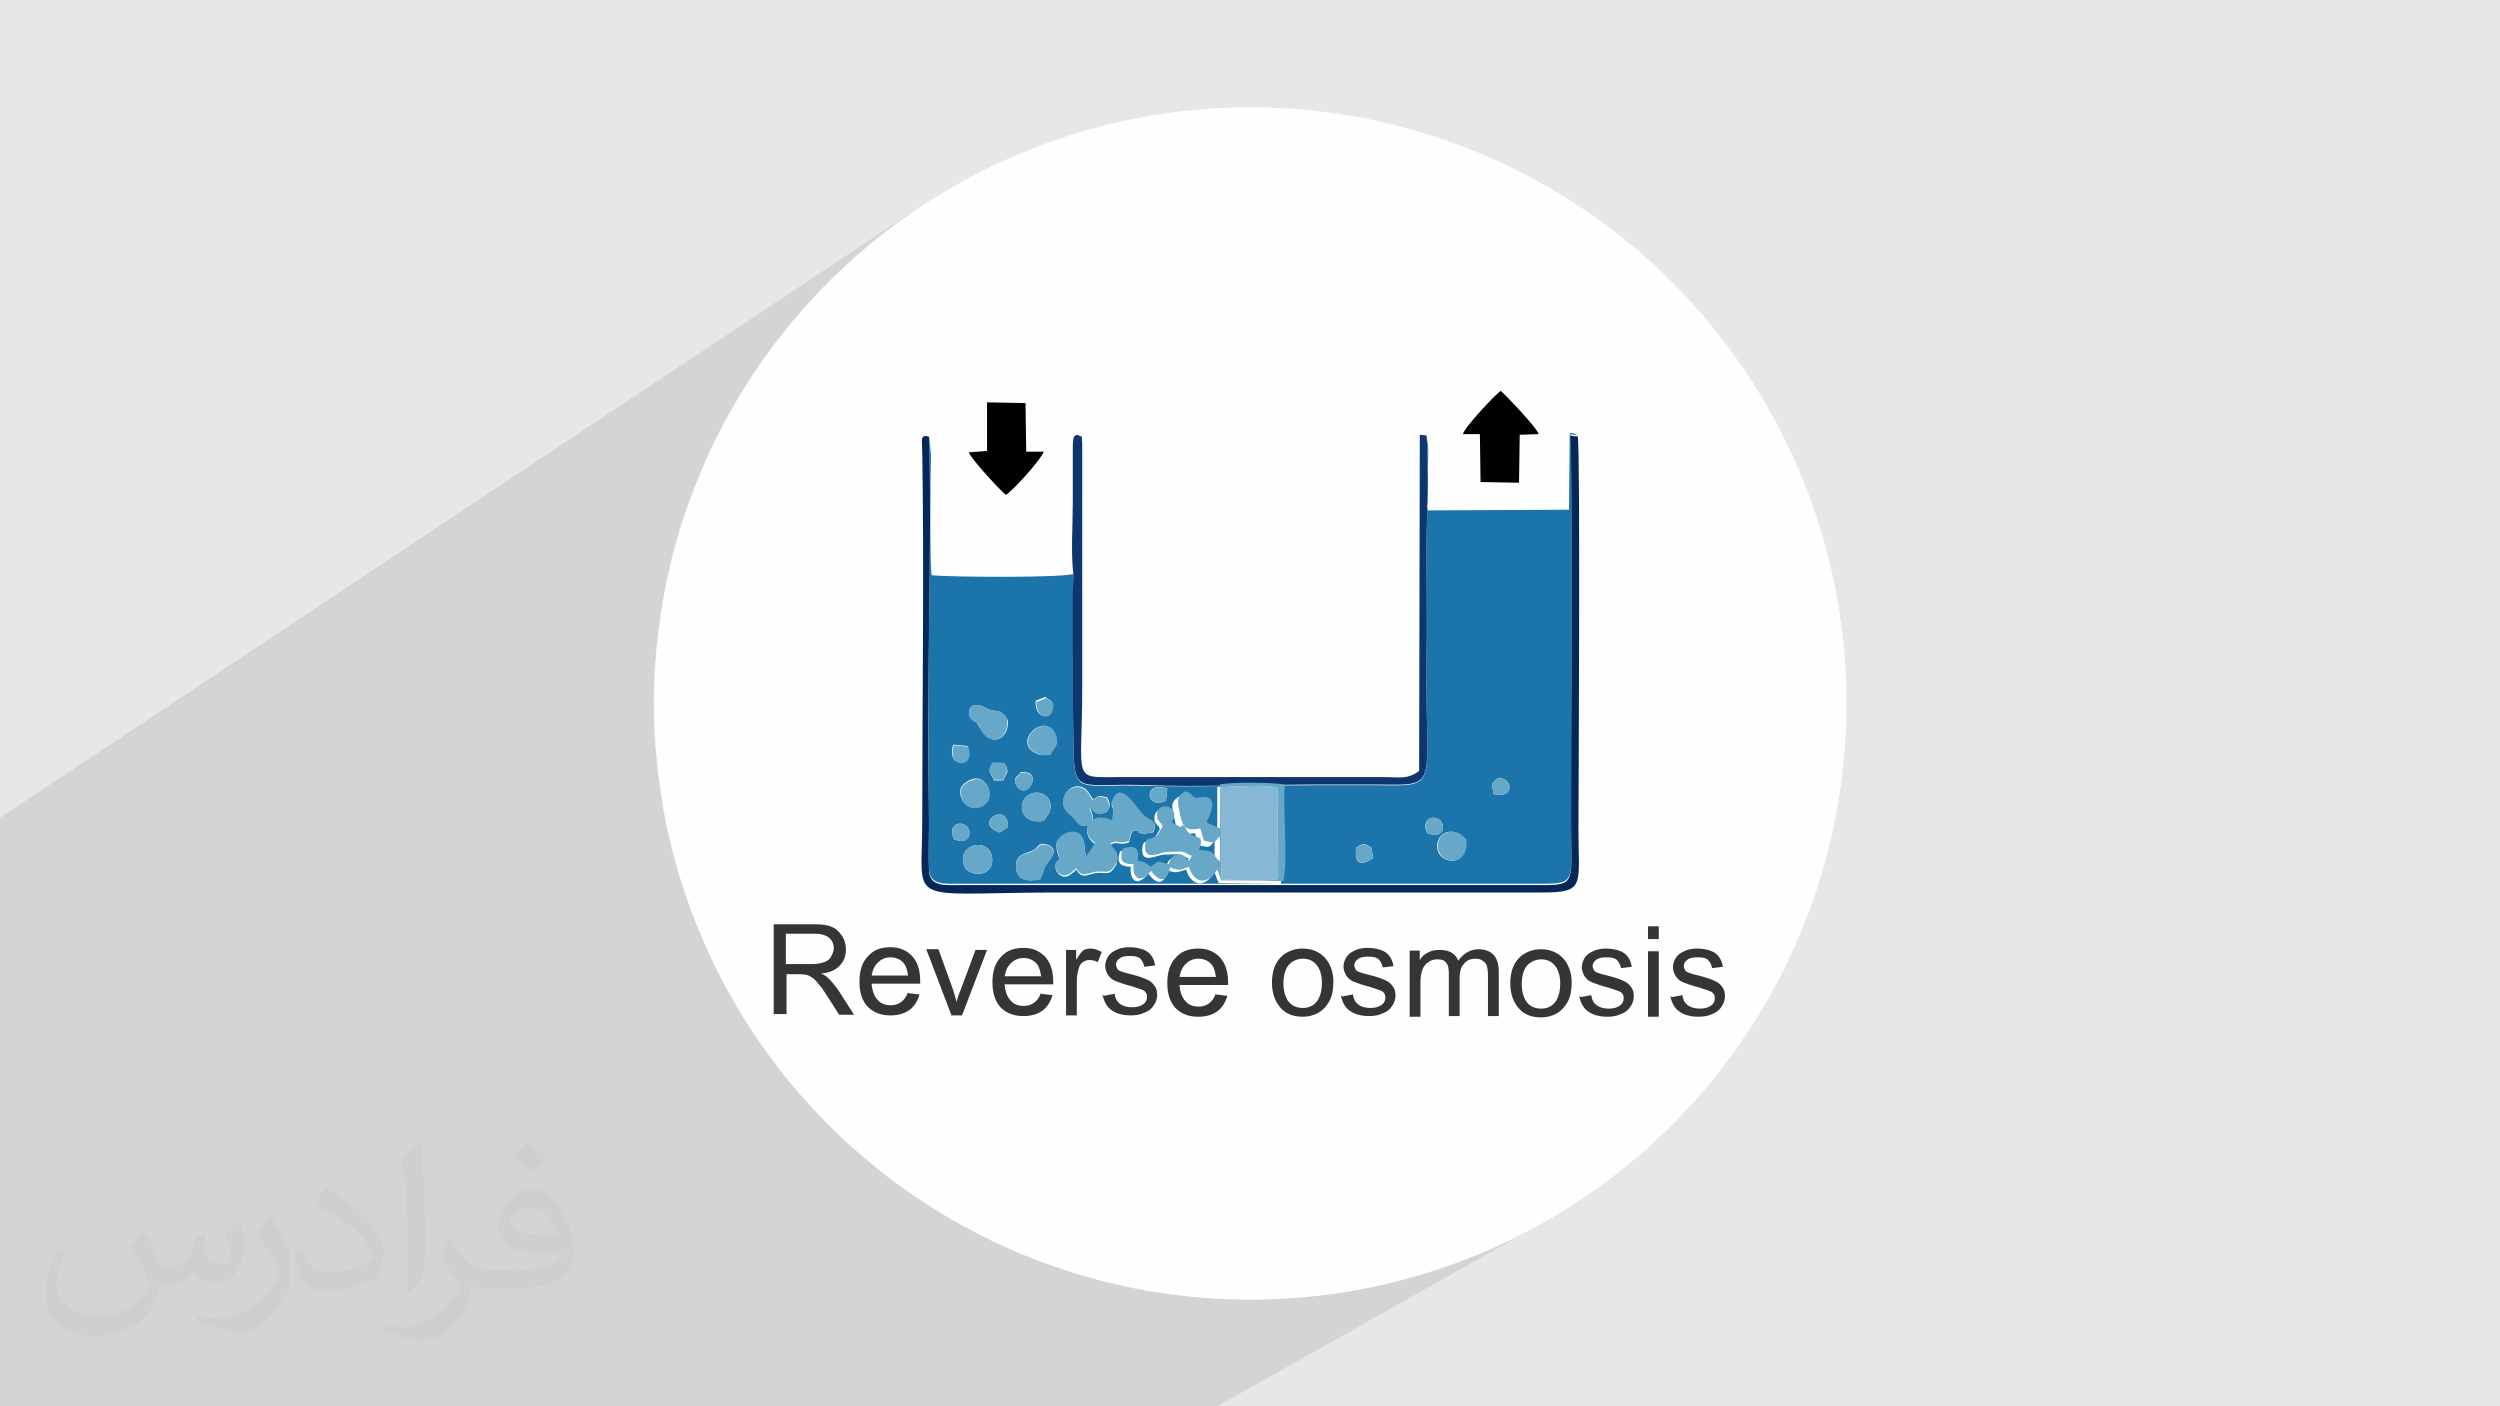
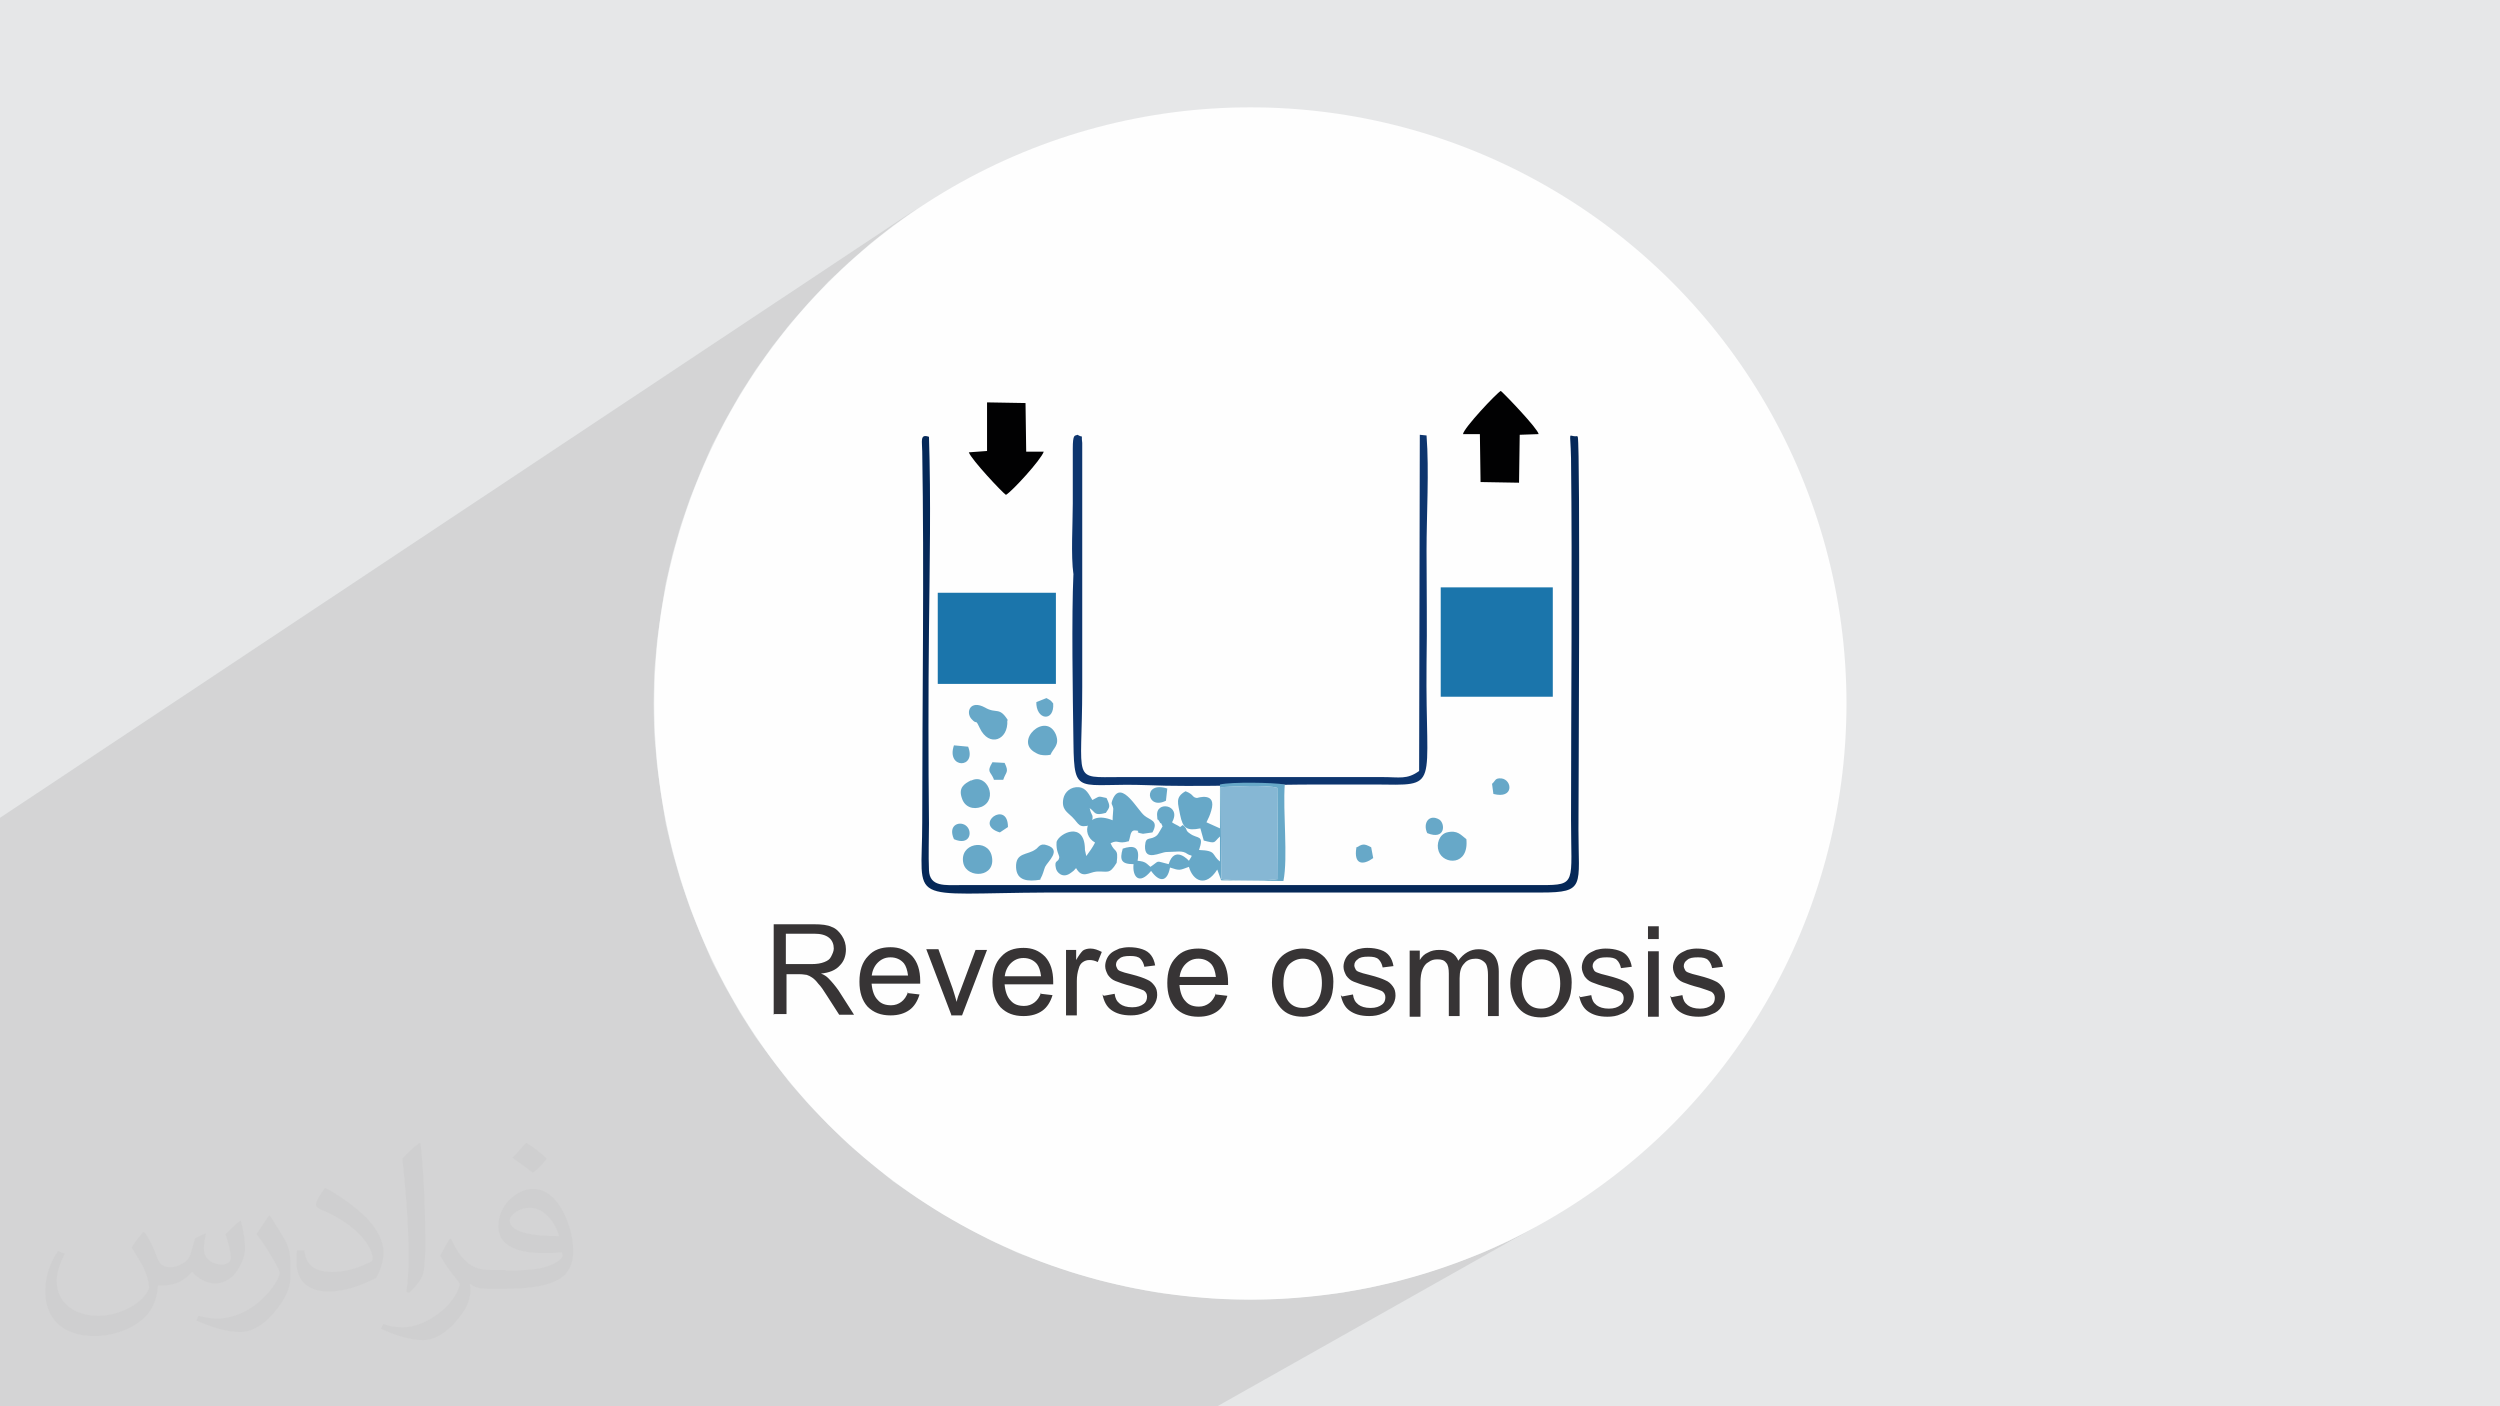
<svg xmlns="http://www.w3.org/2000/svg" xml:space="preserve" width="3.703in" height="2.083in" version="1.1" style="shape-rendering:geometricPrecision; text-rendering:geometricPrecision; image-rendering:optimizeQuality; fill-rule:evenodd; clip-rule:evenodd" viewBox="0 0 3703 2083">
  <defs>
    <style type="text/css">
   
    .fil3 {fill:#FEFEFE}
    .fil9 {fill:#010102}
    .fil5 {fill:#052858}
    .fil6 {fill:#0D356E}
    .fil4 {fill:#1B75AB}
    .fil11 {fill:#5797B7}
    .fil8 {fill:#67A8C8}
    .fil10 {fill:#7ACBCB}
    .fil7 {fill:#86B7D4}
    .fil12 {fill:#92D6CC}
    .fil0 {fill:#E6E7E8}
    .fil13 {fill:#373435;fill-rule:nonzero}
    .fil2 {fill:#373435;fill-opacity:0.031}
    .fil1 {fill:#373435;fill-opacity:0.102}
   
  </style>
  </defs>
  <g id="Layer_x0020_1">
    <polygon class="fil0" points="-1,0 3707,0 3707,2083 -1,2083 " />
    <polygon class="fil1" points="1803,2083 -1,2083 -1,1212 1358,309 1323,334 1290,360 1258,388 1227,417 1198,448 1170,480 1144,513 1119,548 1096,584 1075,621 1055,659 1038,698 1022,738 1008,779 996,821 986,864 979,907 973,951 969,996 968,1042 969,1087 973,1132 979,1176 986,1220 996,1262 1008,1304 1022,1345 1038,1385 1055,1425 1075,1463 1096,1500 1119,1536 1144,1570 1170,1604 1198,1636 1227,1666 1258,1696 1290,1723 1323,1750 1358,1774 1394,1797 1431,1818 1469,1838 1508,1856 1548,1871 1589,1885 1631,1897 1674,1907 1717,1915 1761,1920 1806,1924 1852,1925 1897,1924 1942,1920 1986,1915 2030,1907 2072,1897 2114,1885 2155,1871 2195,1856 2235,1838 2273,1818 " />
    <path class="fil2" d="M215 1826c7,11 12,21 16,32 3,7 5,19 21,19 5,0 11,-1 17,-5 7,-3 12,-9 14,-17l6 -21 15 -7 1 1c-2,8 -3,16 -3,21 0,18 15,24 27,24 7,0 13,-4 13,-10 0,-8 -4,-23 -8,-35 7,-7 14,-14 22,-20l1 1c4,15 6,30 6,40 0,10 -4,20 -8,27 -7,14 -20,25 -36,25 -12,0 -25,-6 -34,-17l-1 0c-9,11 -22,20 -43,20l-7 0c-1,14 -4,24 -9,33 -13,25 -50,42 -85,42 -49,0 -73,-28 -73,-66 0,-23 8,-45 19,-60l10 4c-7,14 -12,27 -12,40 0,35 29,52 62,52 31,0 68,-19 75,-42 -3,-25 -12,-36 -26,-59 4,-7 10,-15 17,-23l1 0 0 0 0 0 2 1 0 0zm565 -133c10,6 20,14 30,23 -6,8 -12,15 -21,21 -10,-8 -20,-15 -30,-22 7,-8 14,-15 20,-22l0 0 0 0 1 0zm5 96c-17,0 -30,11 -30,19 0,17 33,23 73,23 -5,-20 -22,-42 -43,-42l0 0zm-37 93c22,0 41,-1 55,-4 16,-4 30,-12 30,-18 0,-2 0,-3 -1,-5 -9,1 -19,1 -29,1 -29,0 -52,-7 -61,-23 -2,-5 -4,-10 -4,-16 0,-16 7,-32 19,-42 10,-9 21,-14 33,-14 20,0 37,16 48,42 6,14 11,30 11,51 0,14 -4,25 -12,34 -16,15 -45,21 -90,21l-20 0 0 0 -5 0c-11,0 -19,-2 -25,-7l-1 0c0,3 1,5 1,7 0,10 -3,23 -10,33 -20,30 -42,43 -60,43 -19,0 -42,-7 -63,-17l4 -7c7,3 16,5 29,5 34,0 78,-33 84,-64 -1,-3 -4,-6 -7,-10 -10,-12 -16,-22 -22,-32 5,-10 10,-18 14,-25l2 0c14,29 28,46 57,46l5 0 0 0 21 0 0 0 0 0 -3 1 0 0zm-146 31c2,-14 3,-29 3,-43l0 -21c0,-39 -5,-96 -9,-133 7,-8 17,-17 25,-23l2 1c5,47 7,101 7,151 0,13 -1,26 -2,35 -1,12 -8,21 -22,35l-3 -1 0 0 0 0 -1 -1 0 0zm-151 -62c1,18 10,33 41,33 20,0 36,-5 55,-14 3,-1 5,-3 5,-5 0,-12 -9,-27 -24,-41 -14,-13 -34,-25 -52,-32 -6,-3 -8,-5 -8,-8 0,-5 7,-16 13,-24l2 0c20,11 43,27 60,44 15,16 25,33 25,51 0,13 -4,26 -11,38 -22,11 -46,20 -70,20 -29,0 -48,-14 -48,-45 0,-3 0,-9 1,-16l10 0 0 0 0 0 1 -1 0 0zm-52 -52l18 29c7,11 13,22 13,41l0 24c0,19 -12,39 -32,60 -15,14 -29,20 -42,20 -19,0 -40,-6 -65,-17l3 -7c8,2 17,4 28,4 36,0 72,-26 89,-58 2,-4 3,-7 3,-9 0,-4 -2,-8 -4,-11 -9,-17 -19,-33 -30,-47 6,-9 12,-18 18,-27l1 0 0 -2z" />
    <circle class="fil3" cx="1852" cy="1042" r="883" />
    <g id="_2722664131984">
      <g>
-         <path class="fil4" d="M1427 1279c-7,-30 37,-38 42,-11 7,32 -37,34 -42,11zm114 23c-18,4 -35,3 -36,-18 -1,-22 17,-18 29,-27 4,-3 5,-10 17,-6 22,8 1,24 -3,32 -3,6 -3,12 -7,18zm467 -46c9,-6 12,-8 23,-1l3 16c-16,11 -29,11 -25,-15zm163 -13c4,40 -34,38 -41,18 -4,-11 1,-24 12,-28 15,-4 21,4 29,10zm-758 0c-10,-22 10,-28 19,-19 9,9 3,29 -19,19zm701 -9c-8,-15 3,-29 18,-20 9,6 9,30 -18,20zm-633 -1c-41,-12 12,-49 12,-8l-12 8zm64 -17c-38,6 -39,-35 -16,-41 21,-6 40,18 16,41zm207 -40c13,4 9,9 17,10 0,0 30,-9 21,19 -2,6 -4,10 -7,17l20 9 0 -65c17,-4 79,-3 96,0 -3,40 5,108 -2,143l-92 -1c0,-2 -1,-4 -1,-3 0,0 -1,-2 -1,-2l-4 -11c-17,27 -36,17 -42,-4 -14,4 -14,6 -28,1 -4,22 -16,22 -28,5 -18,22 -28,8 -26,-10 -18,-1 -21,-7 -16,-23 16,-5 26,-4 22,18 12,1 14,3 19,9 15,-10 6,-9 27,-4 9,-29 30,-5 30,-5 6,-11 4,-6 -2,-10 -8,-6 -16,-3 -31,-3 -10,0 -34,15 -32,-9 1,-16 8,-6 18,-16 2,-2 7,-11 8,-13 -4,-10 -1,-2 -4,-6 -4,-8 -3,1 -4,-9 -2,-23 37,-17 22,9 4,3 8,3 12,7 8,7 2,6 11,13 12,8 21,1 13,24 27,1 19,8 31,17l0 -37c-9,9 -5,10 -24,6l-5 -18c-21,4 -27,-1 -30,-20 -3,-16 -9,-26 8,-35l0 0zm-153 -11c11,1 15,12 20,19 12,-6 6,-6 21,-3 6,13 4,13 -1,22 -18,5 -15,-1 -24,-7 3,15 6,7 2,25 -19,5 -17,-2 -28,-12 -8,-8 -16,-11 -13,-27 2,-10 12,-19 23,-17l0 0zm109 68l-14 2c-17,-3 1,-4 -12,-5 -8,0 -7,11 -10,18 -16,5 -15,-3 -27,3 7,15 12,6 9,29 -11,18 -12,12 -30,13 -11,1 -21,11 -30,-5 -1,1 -1,1 -2,2 0,1 -1,2 -2,2l-4 3c-11,9 -20,-1 -22,-7 -3,-13 4,-9 5,-16 0,-4 -5,-9 -4,-23 4,-13 41,-31 42,10 0,1 0,2 0,2l2 9c5,-7 9,-12 13,-20 -22,-13 -13,-49 26,-33 0,-6 1,-13 1,-17 -1,-8 -5,-6 0,-16 12,-26 35,17 46,26 8,6 22,6 12,25zm19 -47c-30,15 -35,-31 2,-18l-2 18zm-289 -31c23,-11 40,28 15,39 -13,6 -24,0 -29,-12 -6,-16 4,-22 13,-27zm772 6c5,-4 4,-9 14,-8 16,2 19,31 -12,23l-2 -15zm-700 -14c1,-1 -2,-5 10,-3 23,4 0,41 -14,20 -6,-10 -1,-13 4,-17l0 0zm-38 8c-5,-12 -10,-10 -2,-25l18 1c8,14 3,12 -2,25l-14 0zm-39 -50c13,33 -33,33 -21,-2l21 2zm122 13c-6,0 -9,1 -15,0 -4,-1 -7,-3 -7,-3 -33,-17 15,-62 30,-27 7,16 -3,20 -8,30l0 0zm-104 -40c-8,-16 -3,-3 -12,-13 -9,-10 -2,-29 20,-17 17,10 21,-2 34,19 2,29 -27,41 -41,11l0 0zm98 -45c7,4 6,3 10,8 1,28 -27,25 -25,-3l15 -6 0 0zm687 -41c-1,-17 0,-22 18,-23 5,6 5,5 8,14 -9,9 -3,4 -15,6 8,6 1,-1 6,3 7,4 3,-3 5,6 -11,5 -16,-1 -22,-5l0 0zm-811 3c-3,2 0,1 -7,4l-7 -27c11,3 9,10 11,7 0,-1 1,1 1,2 6,-10 0,-4 9,-9l6 11c9,-9 -1,-5 12,-10 0,11 -3,19 -9,27 -9,-4 -2,3 -9,-9l-6 6zm778 -14c0,0 -1,-1 -2,-1 0,0 -1,-1 -2,-1 -1,0 -3,-2 -4,-2 -5,-4 -1,3 -4,-5 23,-2 26,10 18,25 -7,-4 -4,-1 -9,-9 -5,3 -1,6 -13,9 0,-18 1,-11 14,-16l0 0zm-57 -9c13,2 5,-4 12,9l9 -9c4,3 5,2 7,11 5,-9 2,-7 10,-10 4,7 3,9 -2,19 -3,5 -2,4 -4,7 -10,-2 -6,-1 -11,-8 -8,11 1,7 -13,9l-8 -27 0 0zm-641 26l-6 -6c0,-16 1,-26 20,-20 5,0 7,-1 8,-2 29,-7 28,6 15,10l-3 19c-3,0 -11,0 -12,-4 0,-1 -1,-1 -2,-2 -6,12 -13,12 -19,4l0 0zm-51 -28l20 3c14,34 -21,38 -22,15 10,-9 3,-3 15,-6l-12 -11 0 0zm748 -60c14,-5 21,-10 25,8 -5,7 -12,8 -12,8 0,-1 -1,0 -2,1 18,4 6,0 12,7 -20,6 -27,-4 -23,-24zm60 25c-6,-8 -5,-31 0,-39 13,6 -3,0 9,8 4,3 14,2 13,18 -1,17 -2,9 -5,13 -5,-7 -2,-5 -4,-12 -3,-8 3,-2 -4,-7 -7,12 4,15 -9,21zm-31 -20c4,-10 9,-13 19,-9 -2,8 -1,5 -7,9 9,5 6,0 12,9 -3,13 -10,15 -23,9 6,-11 1,-2 12,-6l-14 -12 0 0zm-796 -2c-2,-23 18,-25 25,-12l-12 4 12 11c1,1 4,4 4,3 0,-1 1,1 2,2l6 -15c21,-1 22,9 16,30 -13,1 -18,-1 -26,-6 -12,8 -14,9 -29,4l0 -7c13,-1 10,7 19,-2 -2,-4 -11,-7 -18,-11l0 0zm719 21c-4,-9 -4,-29 0,-38 6,-2 8,-3 14,-3 20,2 2,-1 10,5 -4,3 1,4 -17,6 1,12 1,2 14,11l-5 3c-24,13 2,11 -17,16l0 0zm-41 -288c4,52 0,118 0,171 0,56 1,111 0,167 -2,188 22,180 -77,179 -28,0 -56,0 -83,0 -71,0 -186,3 -253,1 -103,-4 -109,18 -110,-62 -1,-73 -2,-185 0,-252 -15,6 -183,5 -210,2 -3,-15 -2,-145 -1,-179l-3 -28c3,93 1,192 0,286 -1,96 0,192 0,287 0,22 -1,47 0,69 1,25 24,22 47,22l716 0c48,0 96,0 144,0 53,0 44,-3 44,-97 0,-173 2,-362 0,-535 -1,-46 -4,-31 9,-33 -1,0 -2,-2 -2,-1 0,1 -2,-1 -3,-1 -7,-1 1,-1 -6,0l-1 113 -209 1c-6,-33 6,-86 -3,-113l0 0z" />
        <path class="fil5" d="M2336 646c-14,2 -10,-13 -9,33 2,172 0,362 0,535 0,94 9,97 -44,97 -48,0 -96,0 -144,0l-716 0c-23,0 -46,3 -47,-22 -1,-22 0,-47 0,-69 -1,-96 -1,-192 0,-287 1,-94 3,-193 0,-286 -14,-5 -10,7 -10,22 3,175 0,373 0,549 0,124 -27,105 187,104l730 0c66,0 55,-10 55,-93 0,-35 3,-563 -1,-582l0 0z" />
        <path class="fil6" d="M1590 849c-3,67 -1,178 0,252 1,80 7,58 110,62 67,3 182,-1 253,-1 28,0 56,0 83,0 99,1 75,9 77,-179 1,-55 0,-111 0,-167 0,-54 4,-119 0,-171l-10 -1 -1 498c-18,13 -29,9 -54,9l-388 0c-74,0 -57,10 -57,-133 0,-42 0,-84 0,-127 0,-42 0,-84 0,-126l0 -109c-2,-15 3,-6 -7,-12 -4,2 -7,-2 -7,21 0,9 0,17 0,26 0,18 0,36 0,55 0,30 -3,77 1,105l0 0z" />
        <path class="fil7" d="M1809 1302c17,3 68,3 84,0l-1 -135c-17,-5 -66,-2 -84,-1l1 136z" />
        <path class="fil8" d="M1809 1302l-1 -136c19,-1 68,-4 84,1l1 135c-16,3 -67,3 -84,0zm-61 -77c-4,-3 -8,-4 -12,-7 15,-26 -25,-33 -22,-9 1,10 -1,0 4,9 2,5 0,-4 4,6 -2,3 -6,11 -8,13 -10,9 -17,0 -18,16 -1,24 23,9 32,9 15,0 23,-3 31,3 6,4 9,-1 2,10 0,0 -21,-24 -30,5 -21,-5 -12,-6 -27,4 -6,-5 -7,-8 -19,-9 4,-22 -7,-23 -22,-18 -5,17 -2,23 16,23 -2,18 8,32 26,10 12,17 24,17 28,-5 15,5 14,4 28,-1 6,21 25,31 42,4l4 11c0,1 1,3 1,2 0,0 0,2 1,3l92 1c7,-35 -1,-103 2,-143 -17,-3 -79,-4 -96,0l0 65 -20 -9c3,-6 5,-10 7,-17 9,-29 -21,-19 -21,-19 -8,-1 -4,-5 -17,-10 -16,9 -11,18 -8,35 4,20 10,24 30,20l5 18c19,5 14,3 24,-6l0 37c-13,-10 -4,-16 -31,-17 8,-23 -2,-16 -13,-24 -9,-6 -2,-5 -11,-13l0 0z" />
        <path class="fil8" d="M1671 1248c4,-7 2,-18 10,-18 13,1 -5,2 12,5l14 -2c10,-18 -4,-18 -12,-25 -10,-8 -33,-52 -46,-26 -5,11 -1,8 0,16 0,4 -1,10 -1,17 -39,-16 -48,21 -26,33 -4,8 -8,13 -13,20l-2 -9c0,-1 0,-2 0,-2 -1,-41 -38,-23 -42,-10 -1,14 4,19 4,23 -1,8 -8,3 -5,16 1,6 10,16 22,7l4 -3c0,0 1,-1 2,-2 0,-1 1,-1 2,-2 9,16 19,6 30,5 17,-1 19,5 30,-13 3,-23 -3,-14 -9,-29 12,-6 10,2 27,-3z" />
        <path class="fil9" d="M2166 643l26 0 1 71 57 1 1 -71 28 -1c-1,-8 -50,-59 -56,-64 -6,3 -55,55 -56,64l0 0z" />
        <path class="fil9" d="M1462 668l-27 2c4,11 50,60 55,63 9,-5 52,-52 56,-64l-26 0 -1 -72 -57 -1 0 71 0 0z" />
        <path class="fil8" d="M1616 1222c5,-18 1,-11 -2,-25 9,6 6,12 24,7 6,-9 7,-9 1,-22 -14,-3 -9,-3 -21,3 -5,-8 -9,-18 -20,-19 -12,-1 -21,7 -23,17 -3,16 6,20 13,27 11,11 9,17 28,12l0 0z" />
        <path class="fil8" d="M1541 1302c4,-7 5,-13 7,-18 4,-8 25,-25 3,-32 -11,-4 -13,4 -17,6 -12,9 -30,4 -29,27 1,20 18,21 36,18z" />
        <path class="fil8" d="M1493 1067c-13,-21 -17,-9 -34,-19 -22,-12 -29,7 -20,17 9,10 5,-2 12,13 14,30 43,18 41,-11l0 0z" />
        <path class="fil8" d="M1427 1279c6,23 49,21 42,-11 -6,-27 -49,-19 -42,11z" />
        <path class="fil10" d="M1435 912c7,4 16,6 18,11 -9,9 -6,1 -19,2l0 7c15,5 17,4 29,-4 8,4 12,7 26,6 6,-20 5,-30 -16,-30l-6 15c-1,-1 -2,-2 -2,-2 0,1 -3,-2 -4,-3l-12 -11 12 -4c-7,-13 -27,-11 -25,12l0 0z" />
        <path class="fil8" d="M2172 1243c-8,-6 -13,-14 -29,-10 -11,3 -16,17 -12,28 7,20 45,22 41,-18z" />
        <path class="fil8" d="M1556 1118c4,-10 14,-14 8,-30 -15,-35 -63,10 -30,27 0,0 3,2 7,3 6,1 9,1 15,0l0 0z" />
-         <path class="fil8" d="M1545 1216c24,-23 5,-47 -16,-41 -23,6 -22,47 16,41z" />
+         <path class="fil8" d="M1545 1216z" />
        <path class="fil8" d="M1438 1156c-10,5 -19,11 -13,27 4,12 16,17 29,12 25,-11 8,-50 -15,-39z" />
        <path class="fil11" d="M1520 972c2,4 4,6 6,12l-9 4c-11,4 2,-2 -6,2l3 4c0,0 1,1 2,1 14,10 -2,-6 6,4l-15 -1c6,8 13,8 19,-4 1,1 2,1 2,2 1,4 9,4 12,4l3 -19c13,-5 14,-17 -15,-10 -1,0 -3,1 -8,2l0 0z" />
        <path class="fil7" d="M2155 998c14,-2 4,2 13,-9 5,7 2,5 11,8 2,-3 2,-2 4,-7 5,-10 6,-11 2,-19 -8,4 -5,1 -10,10 -2,-8 -3,-8 -7,-11l-9 9c-7,-13 1,-7 -12,-9l8 27 0 0z" />
        <path class="fil12" d="M1419 999c7,-3 4,-1 7,-4l6 -6c7,12 0,5 9,9 7,-8 9,-15 9,-27 -13,5 -3,2 -12,10l-6 -11c-9,5 -2,-1 -9,9 0,-1 -1,-2 -1,-2 -1,3 0,-5 -11,-7l7 27z" />
        <path class="fil7" d="M2154 933c19,-5 -8,-2 17,-16l5 -3c-12,-9 -13,1 -14,-11 18,-2 13,-3 17,-6 -8,-6 10,-3 -10,-5 -7,-1 -9,1 -14,3 -4,9 -4,29 0,38l0 0z" />
        <path class="fil10" d="M2263 934c12,-5 2,-8 9,-21 8,5 2,-1 4,7 2,7 -1,5 4,12 3,-3 4,4 5,-13 1,-16 -9,-15 -13,-18 -12,-8 3,-2 -9,-8 -5,9 -6,31 0,39z" />
        <path class="fil7" d="M2203 909c-4,19 3,29 23,24 -6,-6 5,-2 -12,-7 1,0 2,-1 2,-1 0,0 7,-1 12,-8 -4,-18 -11,-14 -25,-8z" />
        <path class="fil7" d="M2237 992c6,4 11,10 22,5 -2,-8 2,-2 -5,-6 -6,-4 1,4 -6,-3 12,-2 6,3 15,-6 -3,-9 -3,-8 -8,-14 -18,1 -19,7 -18,23l0 0z" />
        <path class="fil7" d="M1467 980c-12,3 -5,-3 -15,6 1,23 36,19 22,-15l-20 -3 12 11 0 0z" />
        <path class="fil8" d="M2009 1256c-4,25 10,26 25,15l-3 -16c-11,-6 -13,-5 -23,1z" />
        <path class="fil8" d="M1413 1104c-12,35 34,35 21,2l-21 -2z" />
        <path class="fil8" d="M1413 1243c23,10 28,-10 19,-19 -9,-9 -29,-3 -19,19z" />
-         <path class="fil8" d="M1510 1148c-4,3 -10,7 -4,17 14,21 37,-16 14,-20 -12,-2 -9,2 -10,3l0 0z" />
        <path class="fil8" d="M1472 1155l14 0c4,-12 9,-11 2,-25l-18 -1c-9,15 -3,13 2,25z" />
        <path class="fil8" d="M1535 1039c-1,28 27,31 25,3 -4,-5 -3,-4 -10,-8l-15 6 0 0z" />
        <path class="fil8" d="M1481 1233l12 -8c0,-41 -52,-4 -12,8z" />
        <path class="fil8" d="M2114 1234c27,11 27,-14 18,-20 -15,-9 -25,5 -18,20z" />
        <path class="fil8" d="M2210 1161l2 15c31,8 28,-21 12,-23 -10,-1 -9,4 -14,8z" />
        <path class="fil8" d="M1727 1186l2 -18c-37,-12 -31,33 -2,18z" />
        <path class="fil10" d="M1506 997l15 1c-8,-11 8,6 -6,-4 -1,0 -1,-1 -2,-1l-3 -4c8,-3 -5,2 6,-2l9 -4c-2,-6 -3,-8 -6,-12 -19,-6 -20,4 -20,20l6 6 0 0z" />
        <path class="fil10" d="M2231 914l14 12c-12,3 -6,-6 -12,6 13,6 19,4 23,-9 -6,-9 -2,-3 -12,-9 6,-4 5,-1 7,-9 -11,-4 -16,-2 -19,9l0 0z" />
        <path class="fil12" d="M2204 980c-13,5 -14,-2 -14,16 12,-3 8,-6 13,-9 5,8 2,6 9,9 8,-16 6,-27 -18,-25 4,8 -1,1 4,5 1,1 3,2 4,2 0,0 1,1 2,1 0,0 1,1 2,1l0 0z" />
        <rect class="fil4" x="1389" y="878" width="175" height="135" />
        <rect class="fil4" x="2134" y="870" width="166" height="162" />
      </g>
      <path class="fil13" d="M1146 1503l0 -134 59 0c12,0 21,1 27,4 6,2 11,7 15,13 4,6 6,13 6,20 0,10 -3,18 -9,24 -6,7 -16,11 -28,12 5,2 8,4 11,7 5,5 10,11 15,18l23 36 -22 0 -18 -28c-5,-8 -9,-14 -13,-18 -3,-4 -6,-7 -9,-9 -3,-2 -5,-3 -8,-4 -2,0 -5,-1 -10,-1l-20 0 0 59 -18 0zm18 -75l38 0c8,0 14,-1 19,-3 5,-2 8,-4 10,-8 2,-4 4,-8 4,-12 0,-6 -2,-12 -7,-16 -5,-4 -12,-6 -22,-6l-42 0 0 44zm181 43l17 2c-3,10 -8,18 -15,23 -7,5 -16,8 -28,8 -14,0 -25,-4 -34,-13 -8,-9 -12,-21 -12,-37 0,-16 4,-29 13,-38 8,-9 19,-13 33,-13 13,0 23,4 32,13 8,9 12,21 12,37 0,1 0,2 0,4l-72 0c1,11 4,19 9,24 5,6 12,8 20,8 6,0 11,-2 15,-5 4,-3 8,-8 10,-15zm-54 -26l54 0c-1,-8 -3,-14 -6,-18 -5,-6 -12,-9 -20,-9 -8,0 -14,3 -19,8 -5,5 -8,12 -9,20zm118 58l-37 -97 18 0 21 58c2,6 4,13 6,20 1,-5 3,-11 6,-18l22 -59 17 0 -37 97 -16 0zm133 -31l17 2c-3,10 -8,18 -15,23 -7,5 -16,8 -28,8 -14,0 -25,-4 -34,-13 -8,-9 -12,-21 -12,-37 0,-16 4,-29 13,-38 8,-9 19,-13 33,-13 13,0 23,4 32,13 8,9 12,21 12,37 0,1 0,2 0,4l-72 0c1,11 4,19 9,24 5,6 12,8 20,8 6,0 11,-2 15,-5 4,-3 8,-8 10,-15zm-54 -26l54 0c-1,-8 -3,-14 -6,-18 -5,-6 -12,-9 -20,-9 -8,0 -14,3 -19,8 -5,5 -8,12 -9,20zm91 58l0 -97 15 0 0 15c4,-7 7,-11 10,-14 3,-2 7,-3 11,-3 6,0 11,2 17,5l-6 15c-4,-2 -8,-3 -12,-3 -4,0 -7,1 -10,3 -3,2 -5,5 -6,9 -2,6 -3,12 -3,19l0 51 -16 0zm56 -29l16 -3c1,7 3,11 8,15 4,3 10,5 18,5 8,0 13,-2 17,-5 4,-3 5,-7 5,-11 0,-4 -2,-7 -5,-9 -2,-1 -8,-3 -17,-6 -12,-3 -20,-6 -25,-8 -5,-2 -8,-5 -11,-9 -2,-4 -4,-8 -4,-13 0,-4 1,-8 3,-12 2,-4 5,-7 8,-9 3,-2 6,-3 10,-5 4,-1 9,-2 14,-2 8,0 14,1 20,3 6,2 10,5 13,9 3,4 5,9 6,15l-16 2c-1,-5 -3,-9 -6,-12 -3,-3 -8,-4 -15,-4 -8,0 -13,1 -16,4 -3,2 -5,5 -5,9 0,2 1,4 2,6 1,2 3,3 6,4 2,1 6,2 14,4 12,3 20,6 24,8 5,2 8,5 11,9 3,4 4,8 4,14 0,5 -2,11 -5,15 -3,5 -8,9 -14,11 -6,3 -13,4 -20,4 -13,0 -22,-3 -29,-8 -7,-5 -11,-13 -13,-23zm166 -2l17 2c-3,10 -8,18 -15,23 -7,5 -16,8 -28,8 -14,0 -25,-4 -34,-13 -8,-9 -12,-21 -12,-37 0,-16 4,-29 13,-38 8,-9 19,-13 33,-13 13,0 23,4 32,13 8,9 12,21 12,37 0,1 0,2 0,4l-72 0c1,11 4,19 9,24 5,6 12,8 20,8 6,0 11,-2 15,-5 4,-3 8,-8 10,-15zm-54 -26l54 0c-1,-8 -3,-14 -6,-18 -5,-6 -12,-9 -20,-9 -8,0 -14,3 -19,8 -5,5 -8,12 -9,20zm137 9c0,-18 5,-31 15,-40 8,-7 19,-11 30,-11 13,0 24,4 33,13 8,9 13,21 13,36 0,12 -2,22 -6,29 -4,7 -9,13 -16,17 -7,4 -15,6 -23,6 -14,0 -25,-4 -33,-13 -8,-9 -13,-21 -13,-38zm17 0c0,12 3,22 8,28 5,6 12,9 21,9 8,0 15,-3 20,-9 5,-6 8,-16 8,-28 0,-12 -3,-21 -8,-27 -5,-6 -12,-9 -20,-9 -8,0 -15,3 -21,9 -5,6 -8,15 -8,28zm87 20l16 -3c1,7 3,11 8,15 4,3 10,5 18,5 8,0 13,-2 17,-5 4,-3 5,-7 5,-11 0,-4 -2,-7 -5,-9 -2,-1 -8,-3 -17,-6 -12,-3 -20,-6 -25,-8 -5,-2 -8,-5 -11,-9 -2,-4 -4,-8 -4,-13 0,-4 1,-8 3,-12 2,-4 5,-7 8,-9 3,-2 6,-3 10,-5 4,-1 9,-2 14,-2 8,0 14,1 20,3 6,2 10,5 13,9 3,4 5,9 6,15l-16 2c-1,-5 -3,-9 -6,-12 -3,-3 -8,-4 -15,-4 -8,0 -13,1 -16,4 -3,2 -5,5 -5,9 0,2 1,4 2,6 1,2 3,3 6,4 2,1 6,2 14,4 12,3 20,6 24,8 5,2 8,5 11,9 3,4 4,8 4,14 0,5 -2,11 -5,15 -3,5 -8,9 -14,11 -6,3 -13,4 -20,4 -13,0 -22,-3 -29,-8 -7,-5 -11,-13 -13,-23zm100 29l0 -97 15 0 0 14c3,-5 7,-9 12,-11 5,-3 11,-4 17,-4 7,0 13,1 18,4 5,3 8,7 10,12 8,-11 18,-17 30,-17 10,0 17,3 22,8 5,5 8,14 8,25l0 66 -16 0 0 -61c0,-7 -1,-11 -2,-14 -1,-3 -3,-5 -6,-7 -3,-2 -6,-3 -10,-3 -7,0 -13,2 -17,7 -5,5 -7,12 -7,22l0 56 -16 0 0 -63c0,-7 -1,-13 -4,-16 -3,-4 -7,-5 -13,-5 -5,0 -9,1 -13,4 -4,2 -7,6 -9,11 -2,5 -3,11 -3,20l0 50 -16 0zm149 -48c0,-18 5,-31 15,-40 8,-7 19,-11 30,-11 13,0 24,4 33,13 8,9 13,21 13,36 0,12 -2,22 -6,29 -4,7 -9,13 -16,17 -7,4 -15,6 -23,6 -14,0 -25,-4 -33,-13 -8,-9 -13,-21 -13,-38zm17 0c0,12 3,22 8,28 5,6 12,9 21,9 8,0 15,-3 20,-9 5,-6 8,-16 8,-28 0,-12 -3,-21 -8,-27 -5,-6 -12,-9 -20,-9 -8,0 -15,3 -21,9 -5,6 -8,15 -8,28zm87 20l16 -3c1,7 3,11 8,15 4,3 10,5 18,5 8,0 13,-2 17,-5 4,-3 5,-7 5,-11 0,-4 -2,-7 -5,-9 -2,-1 -8,-3 -17,-6 -12,-3 -20,-6 -25,-8 -5,-2 -8,-5 -11,-9 -2,-4 -4,-8 -4,-13 0,-4 1,-8 3,-12 2,-4 5,-7 8,-9 3,-2 6,-3 10,-5 4,-1 9,-2 14,-2 8,0 14,1 20,3 6,2 10,5 13,9 3,4 5,9 6,15l-16 2c-1,-5 -3,-9 -6,-12 -3,-3 -8,-4 -15,-4 -8,0 -13,1 -16,4 -3,2 -5,5 -5,9 0,2 1,4 2,6 1,2 3,3 6,4 2,1 6,2 14,4 12,3 20,6 24,8 5,2 8,5 11,9 3,4 4,8 4,14 0,5 -2,11 -5,15 -3,5 -8,9 -14,11 -6,3 -13,4 -20,4 -13,0 -22,-3 -29,-8 -7,-5 -11,-13 -13,-23zm100 -86l0 -19 16 0 0 19 -16 0zm0 115l0 -97 16 0 0 97 -16 0zm35 -29l16 -3c1,7 3,11 8,15 4,3 10,5 18,5 8,0 13,-2 17,-5 4,-3 5,-7 5,-11 0,-4 -2,-7 -5,-9 -2,-1 -8,-3 -17,-6 -12,-3 -20,-6 -25,-8 -5,-2 -8,-5 -11,-9 -2,-4 -4,-8 -4,-13 0,-4 1,-8 3,-12 2,-4 5,-7 8,-9 3,-2 6,-3 10,-5 4,-1 9,-2 14,-2 8,0 14,1 20,3 6,2 10,5 13,9 3,4 5,9 6,15l-16 2c-1,-5 -3,-9 -6,-12 -3,-3 -8,-4 -15,-4 -8,0 -13,1 -16,4 -3,2 -5,5 -5,9 0,2 1,4 2,6 1,2 3,3 6,4 2,1 6,2 14,4 12,3 20,6 24,8 5,2 8,5 11,9 3,4 4,8 4,14 0,5 -2,11 -5,15 -3,5 -8,9 -14,11 -6,3 -13,4 -20,4 -13,0 -22,-3 -29,-8 -7,-5 -11,-13 -13,-23z" />
    </g>
  </g>
</svg>